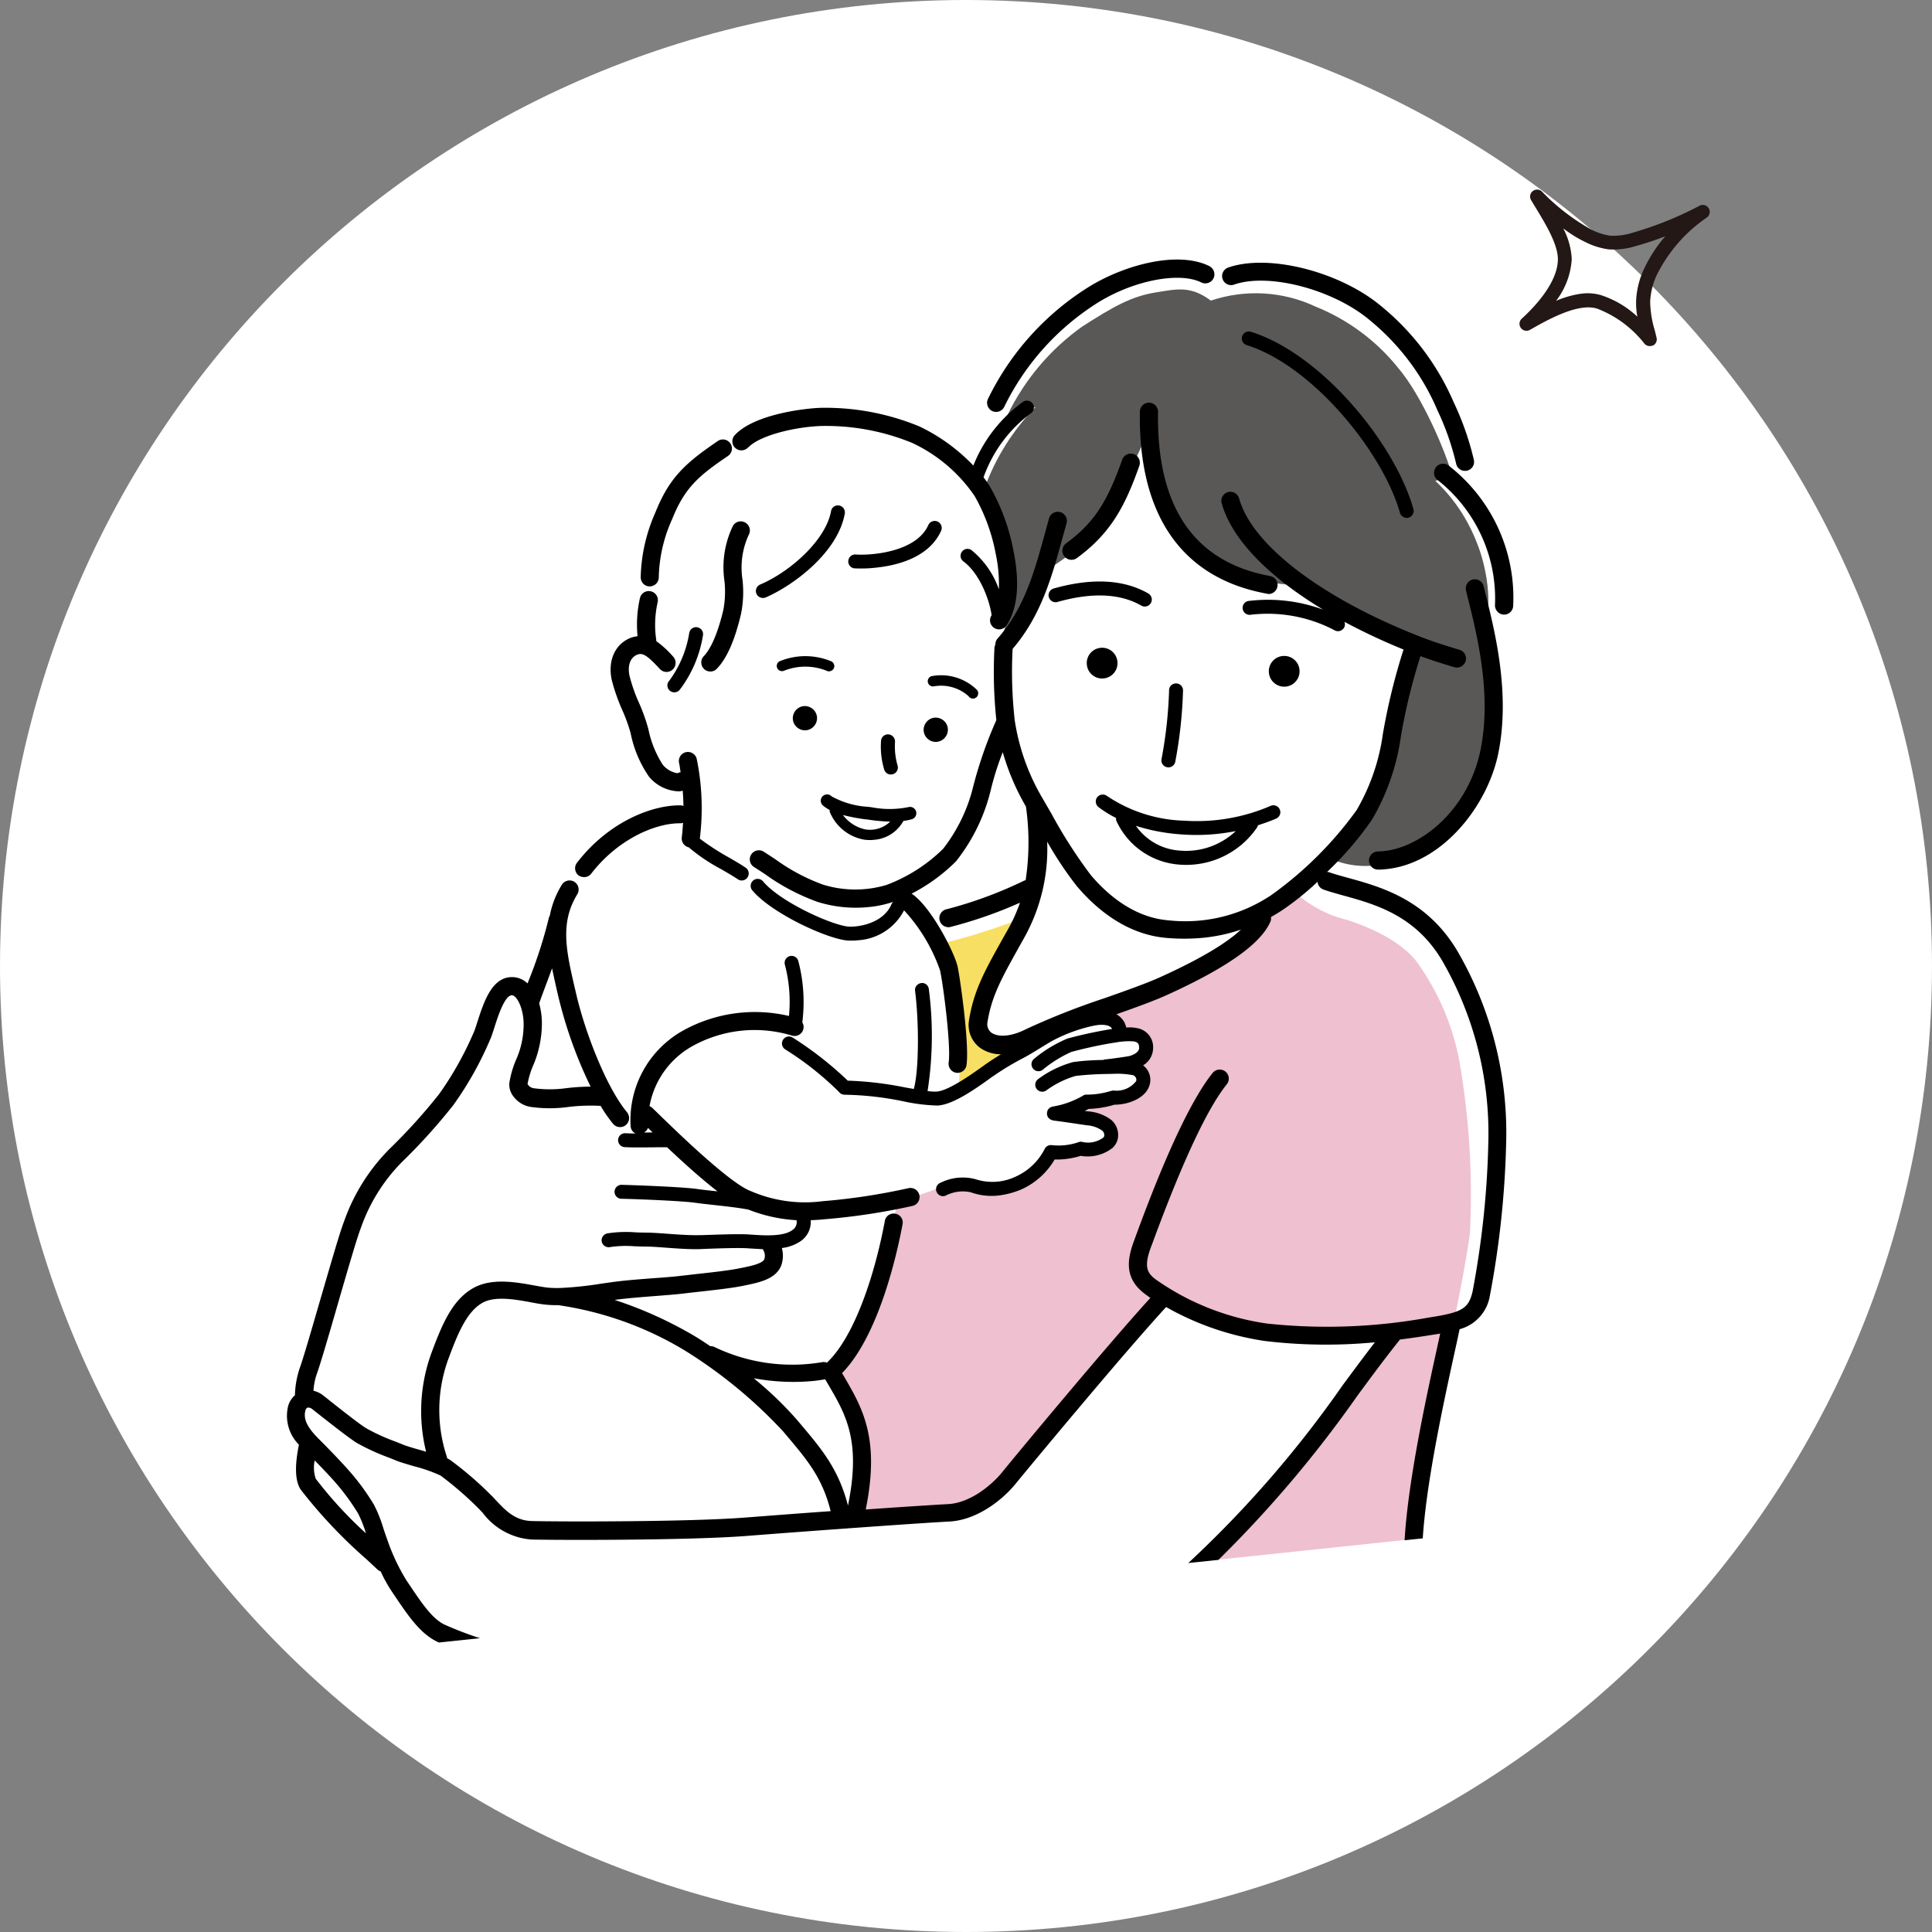
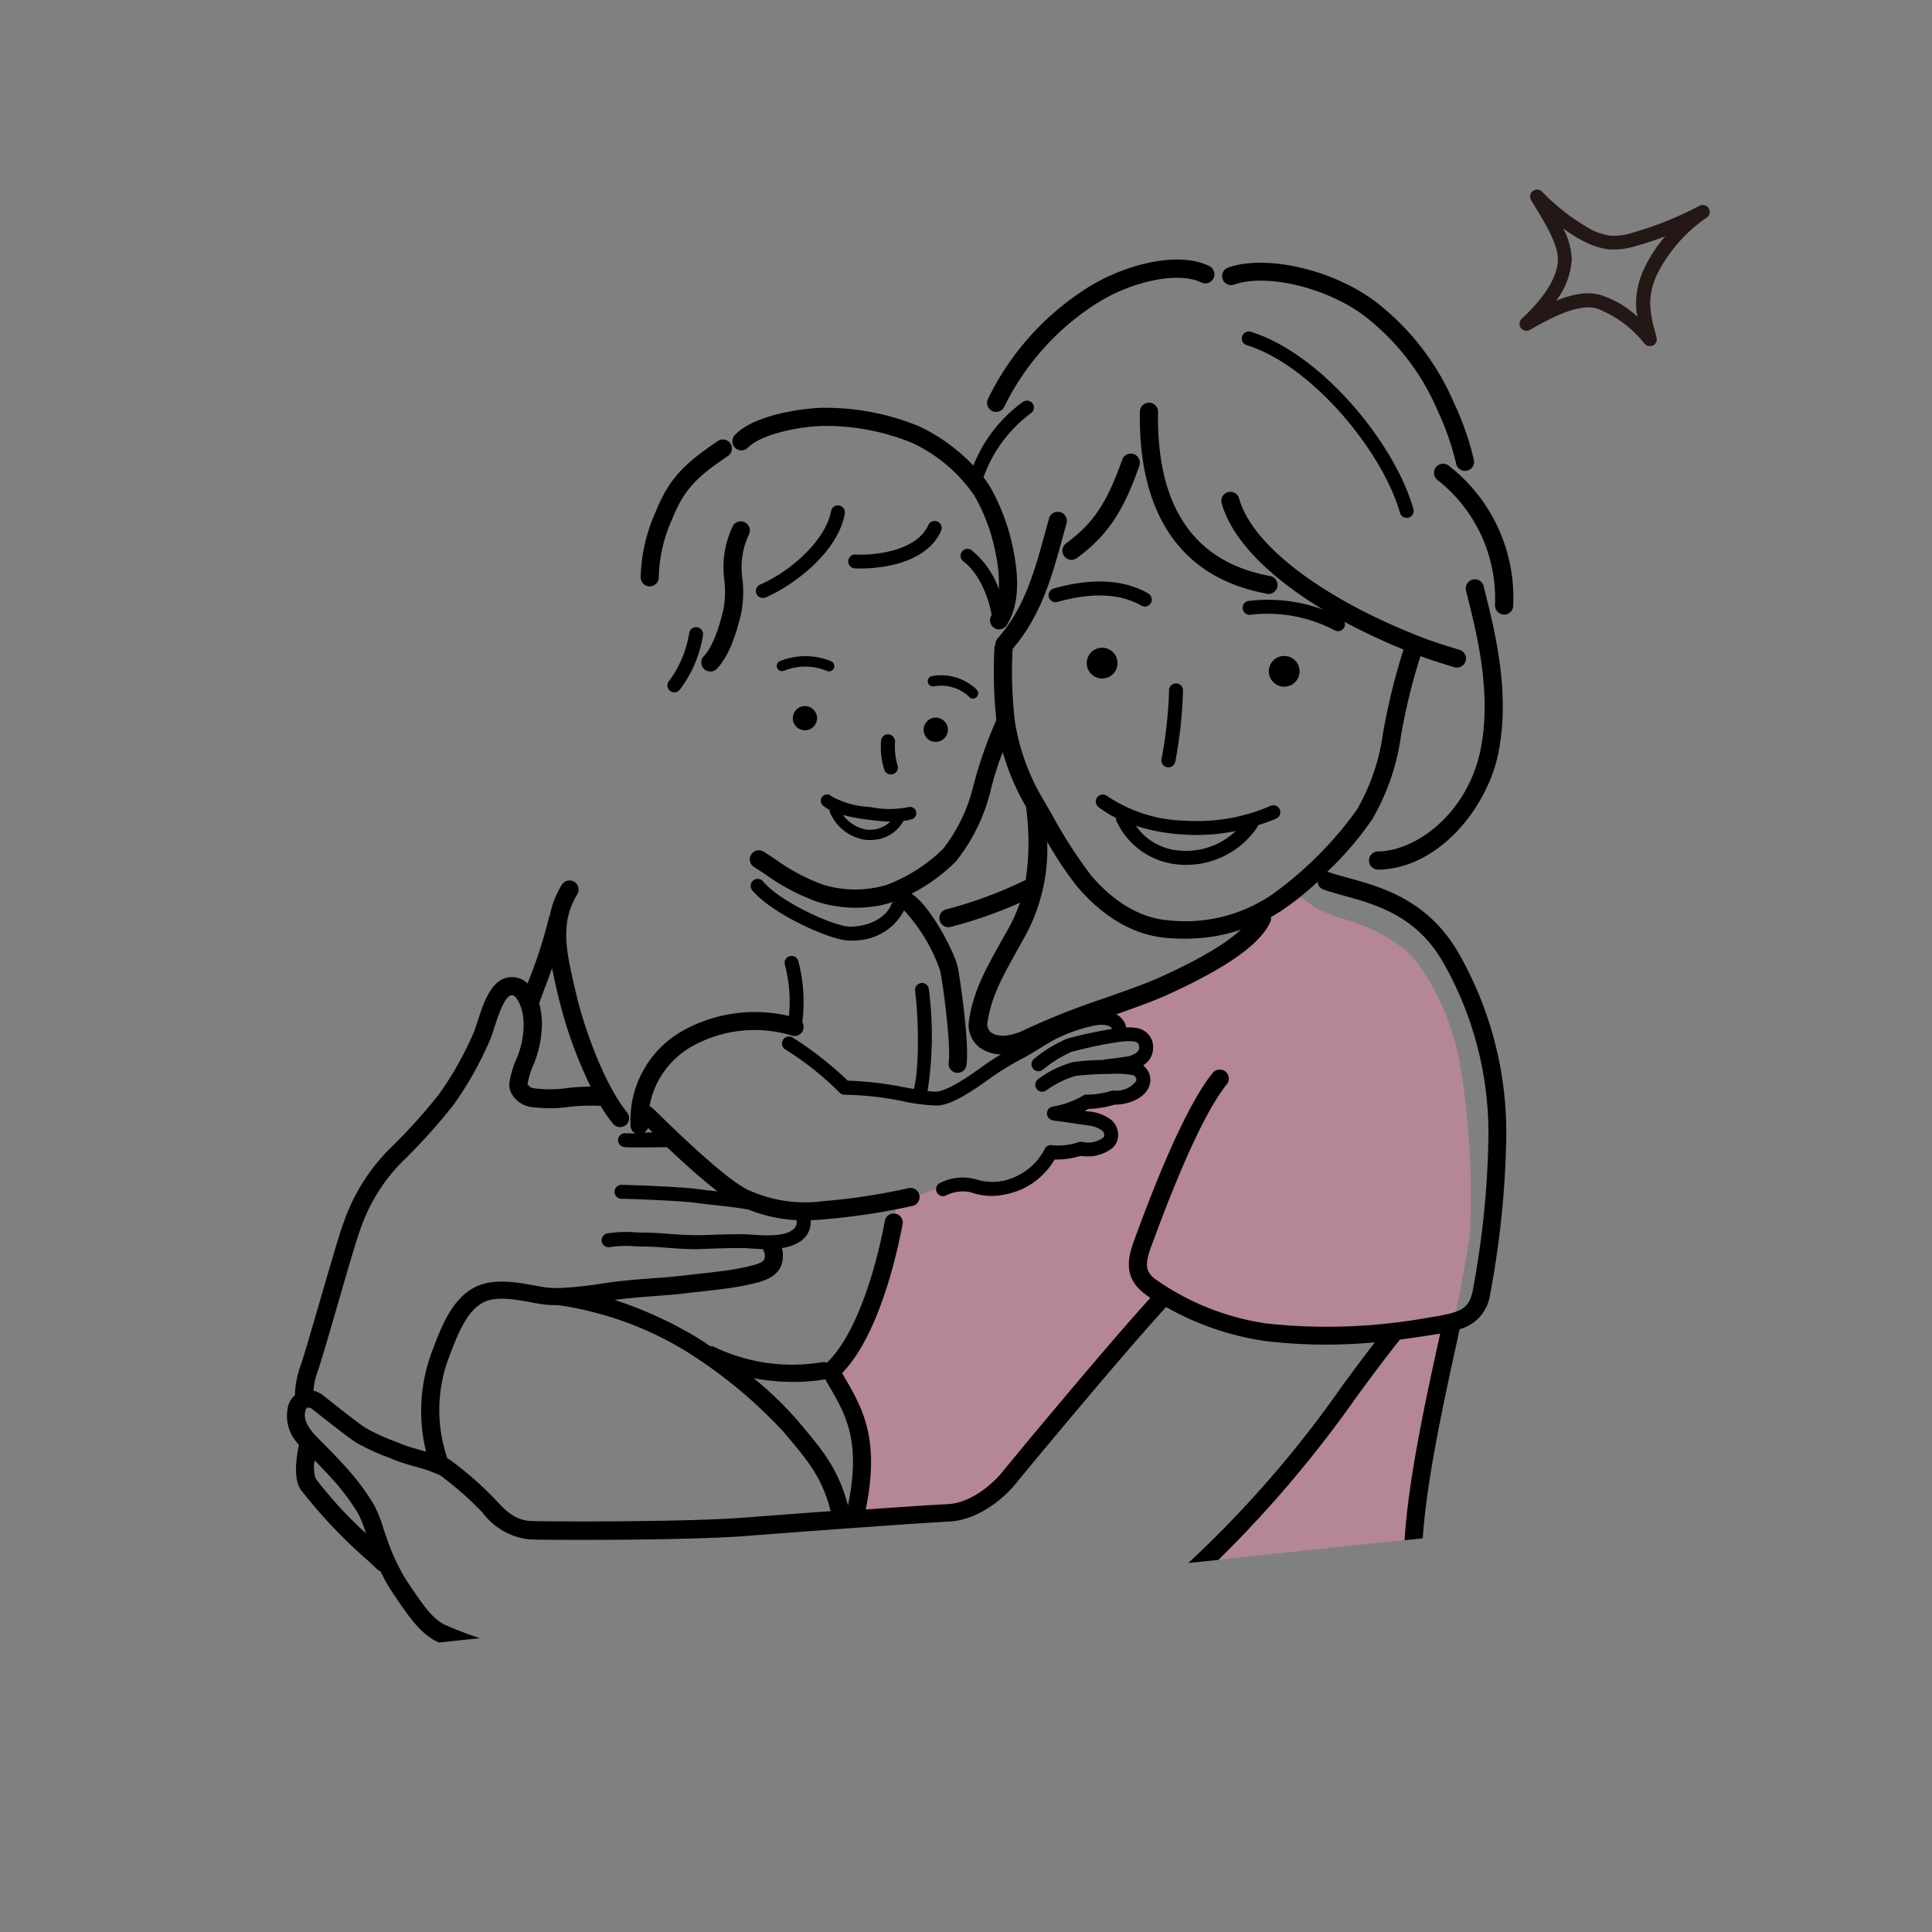
<svg xmlns="http://www.w3.org/2000/svg" width="184" height="184" xml:space="preserve">
  <rect width="100%" height="100%" fill="#808080" stroke="none" />
-   <path fill="#FFF" d="M92 0c50.81 0 92 41.19 92 92s-41.19 92-92 92S0 142.81 0 92 41.19 0 92 0z" />
-   <path fill="#595857" d="M95.07 61.75c1.16-2.95 1.44-6.17.79-9.28-.46-2.05-1.17-4.03-2.12-5.91 1.05-2.92 2.71-5.57 4.88-7.79-.92.15-1.81.4-2.67.76 1.63-3.37 4.08-6.27 7.12-8.43 3.01-1.93 4.68-2.87 7-3.25 2.03-.33 3.33-.65 5.25.78 3.27-1.1 6.85-.9 9.97.57 3.05 1.23 5.74 3.21 7.81 5.77 2.35 2.71 4.68 8.29 5.19 10.31l-1.59.52c1.74 1.63 3.08 3.64 3.94 5.86.99 2.41 1.49 5.9.77 8.02.88 5.06.98 10.26-.2 13.81-.91 2.68-2.62 5.02-4.88 6.72-2.33 1.72-5.78 3.08-9.33 1.69 2.58-3.13 4.42-6.81 5.37-10.76.58-2.16 1.31-7.13 2.37-9.76-3.75-1.39-7.3-3.27-10.56-5.59-4.57-.24-7.11-1.06-10.27-3.34-2.88-2.08-4.26-6.81-4.8-10.85-1.11 2.58-2.36 5.1-3.75 7.54-1.17 2.08-3.22 3.55-5.5 5.07-.96 2.86-2.61 5.45-4.79 7.54" />
  <path opacity=".54" fill="#E28CA8" d="m134.42 146.6-19.55 2.06s6.59-6.67 9.85-10.71c3.27-4.04 7.05-9.46 8.33-11.36-4.56.68-9.21.62-13.75-.17-3.02-.61-5.93-1.7-8.61-3.23-4.49 5.05-11.67 13.64-13.22 15.72-1.55 2.08-4.51 4.87-6.71 4.95s-6.84.28-9.26.42c.66-2.84 1.05-5.13.73-6.72-.31-1.59-1.31-5.1-2.99-6.96 2.49-2.29 3.85-5.83 4.74-8.59.63-2.48 1.11-4.99 1.42-7.53 3.77-1.09 4.47-1.69 5.8-1.72 1.33-.03 1.61.6 3.16.55 1.53.09 3.03-.42 4.17-1.44.99-1.1 1.22-.95 1.46-1.93.96 0 1.92-.18 2.82-.52 1.4.18 2.7-.18 3.06-.93.3-.61.05-1.35-.57-1.65-.04-.02-.07-.03-.11-.05a9.636 9.636 0 0 0-3.53-.9c.68-.26 1.33-.59 1.94-.98.86.01 1.71-.15 2.5-.48 1.36-.2 2.22-.46 2.62-.94a1.368 1.368 0 0 0-.61-2.1c1.05-1.05 1.27-1.57 1.05-2.16a2.023 2.023 0 0 0-2.3-.86 2.915 2.915 0 0 0-2.4-1.74c3.36-1.11 6.62-2.49 9.75-4.13 1.72-.96 3.34-2.08 4.85-3.34.69-.62 1.2-1.42 1.47-2.32.95-.64 1.95-1.21 2.97-1.72 1.34 1.19 2.95 2.03 4.69 2.46 2.29.72 5.3 2.08 6.78 4.08 2.01 2.8 3.38 6.01 4.02 9.4.94 5.42 1.28 10.94 1 16.43-.31 2.36-1.58 9.21-2.68 13.43-1.11 4.24-2.71 11.97-2.89 15.68" />
-   <path fill="#F7DF63" d="M97.32 87.46c-2.38.92-4.81 1.7-7.29 2.32.63 2.23 1.04 4.51 1.24 6.81.17 2.26.19 4.53.05 6.79 1.16-.86 4.02-2.49 5.16-3.57-2.74-.74-3.86-.92-3.28-3.05 1.15-3.19 2.52-6.3 4.12-9.3" />
  <path d="M117.54 27.1c3.31-1.15 9.5.48 12.97 3.44 2.79 2.3 4.99 5.23 6.4 8.56.77 1.62 1.36 3.32 1.77 5.06.09.43.49.73.93.68.03 0 .06-.01.09-.01.47-.1.77-.55.67-1.02-.44-1.89-1.08-3.72-1.91-5.47a24.162 24.162 0 0 0-6.83-9.11c-3.94-3.35-10.79-5.1-14.66-3.75-.45.16-.69.65-.53 1.1.16.45.65.69 1.1.52 0 .01.01.01 0 0M143.19 58.53h.15c.41-.04.74-.38.77-.79.27-5.19-2.02-10.19-6.12-13.38a.87.87 0 0 0-1.22.12c-.3.37-.25.91.12 1.22.01.01.03.02.04.03a14.36 14.36 0 0 1 5.45 11.89c-.02.46.34.88.81.91.01 0 .01 0 0 0M131.26 81.09a.862.862 0 0 0-.88.85c-.01.48.37.87.85.88h.06c.26 0 .52-.02.77-.05 5.31-.56 9.6-5.99 10.63-11 1.17-5.7-.32-11.63-1.2-15.17l-.18-.73a.863.863 0 1 0-1.69.35c0 .02.01.04.01.06l.18.74c.85 3.4 2.28 9.09 1.19 14.41-1.21 5.9-6 9.6-9.74 9.66M94.53 39.16a.86.86 0 0 0 1.13-.45c2.01-4.1 5.14-7.56 9.03-9.97 3.37-2.05 7.63-2.86 9.7-1.85.42.22.94.06 1.17-.36.22-.42.06-.94-.36-1.17-.02-.01-.03-.02-.05-.03-2.98-1.45-7.97-.13-11.35 1.93-4.2 2.59-7.57 6.32-9.72 10.76-.19.44.01.95.45 1.14M120.9 56.57c.47-.05.82-.48.77-.95a.87.87 0 0 0-.7-.76c-7.24-1.32-10.83-6.57-10.68-15.62a.869.869 0 0 0-.84-.89.869.869 0 0 0-.89.84v.01c-.16 9.88 4.01 15.87 12.09 17.34.08.03.16.03.25.03" />
  <path d="M107.98 43.25a.865.865 0 0 0-1.1.52c-1.46 4.14-2.76 6.08-5.35 7.98-.38.28-.47.82-.18 1.21a.864.864 0 0 0 1.21.19c3.23-2.37 4.58-4.92 5.95-8.79.15-.46-.08-.96-.53-1.11M119.1 31.59a.668.668 0 0 0-.81.47c-.09.34.09.68.42.8 6.24 1.93 12.98 10.17 14.62 15.98.09.31.39.51.71.48.04 0 .07-.01.11-.02.35-.1.56-.47.46-.82-1.76-6.25-8.77-14.81-15.51-16.89M99.89 56.87c.1.35.46.56.82.46 3.29-.93 5.98-.81 7.99.35.32.18.72.07.91-.25.18-.32.07-.72-.25-.91-2.33-1.34-5.37-1.5-9.02-.47-.34.1-.55.47-.45.82M103.51 63.31c.08.8.8 1.39 1.61 1.3.8-.08 1.39-.8 1.3-1.61-.08-.8-.8-1.39-1.61-1.3-.8.08-1.39.8-1.3 1.61M123.76 63.78c-.08-.8-.8-1.39-1.61-1.3-.8.08-1.39.8-1.3 1.61a1.463 1.463 0 1 0 2.91-.31M111.15 73.07c.36.07.71-.16.78-.52.43-2.26.68-4.54.74-6.84a.663.663 0 0 0-.71-.62.65.65 0 0 0-.62.68v.03c-.07 2.18-.31 4.36-.72 6.5-.07.35.17.7.53.77M106.37 78.28a7.154 7.154 0 0 0 5.91 4.06c2.94.25 5.79-1.1 7.45-3.55a.62.62 0 0 0 .07-.19c.58-.19 1.17-.39 1.74-.64.34-.15.49-.54.34-.87a.655.655 0 0 0-.87-.34c-2.59 1.12-5.41 1.6-8.23 1.41-2.62-.07-5.16-.89-7.33-2.34a.677.677 0 0 0-.94.09c-.23.28-.19.7.09.94.01.01.02.02.03.02.52.4 1.08.74 1.66 1.03-.01.12.01.26.08.38m6.33 1.2a19.132 19.132 0 0 0 4.99-.33 6.872 6.872 0 0 1-5.3 1.86c-1.69-.1-3.24-.97-4.21-2.36 1.47.47 2.98.74 4.52.83" />
  <path d="M42.28 154.7c-1.17-.61-2.11-2.01-3.41-3.95l-.15-.22c-.71-1.15-1.3-2.38-1.75-3.65-.17-.47-.32-.91-.46-1.33-.23-.78-.53-1.53-.9-2.25-.59-.98-1.25-1.91-1.98-2.78-.95-1.14-2.62-2.83-3.3-3.51-1.09-1.09-1.46-1.89-1.24-2.68.02-.07.08-.23.2-.27.17-.02.34.04.47.16l.57.45c1.16.91 2.91 2.29 3.63 2.74.98.55 2.01 1.02 3.07 1.41.25.1.48.19.67.27.38.16.98.33 1.68.54.89.22 1.75.52 2.58.9 1.27.95 2.48 1.99 3.6 3.12.14.14.27.28.42.44a6.38 6.38 0 0 0 4.62 2.53c2.02.06 14.84.1 20.5-.34 5.74-.45 16.37-1.22 19.29-1.37 2.64-.13 5.08-2.04 6.37-3.64 1.03-1.27 10.36-12.52 14.3-16.79 2.9 1.65 6.08 2.74 9.38 3.23 3.48.42 7 .46 10.5.13-.99 1.28-2.01 2.66-3.07 4.09-4.28 6.15-9.21 11.83-14.7 16.93l2.87-.3c4.87-4.79 9.29-10.01 13.21-15.6 1.4-1.9 2.72-3.69 4-5.28.02-.03.04-.06.05-.1 1.15-.15 2.16-.3 2.97-.43l.25-.04c.22-.03.43-.07.64-.1l-.26 1.19c-1.05 4.79-2.8 12.79-3.13 18.49l1.73-.18c.35-5.48 2.06-13.27 3.08-17.93.17-.76.31-1.43.43-1.99 1.5-.4 2.63-1.65 2.88-3.18.91-4.76 1.43-9.59 1.55-14.44.2-6.4-1.38-12.74-4.58-18.29-2.91-4.99-7.31-6.21-10.53-7.09-.64-.18-1.24-.34-1.75-.52-.06-.02-.12-.02-.19-.03 1.6-1.51 3.04-3.19 4.29-5 1.41-2.42 2.34-5.09 2.73-7.86.44-2.6 1.07-5.17 1.87-7.69 1.1.4 2.06.7 2.85.94l.37.11a.863.863 0 0 0 .51-1.65l-.37-.11c-1.03-.32-2.2-.67-3.65-1.25-9.24-3.66-15.74-8.66-16.97-13.03a.869.869 0 0 0-1.04-.64c-.46.11-.75.58-.64 1.04.01.02.01.04.02.06.96 3.39 4.41 6.94 9.65 10.1a15.22 15.22 0 0 0-7.14-.82c-.36.08-.59.43-.51.79.07.34.39.56.73.52 2.75-.33 5.55.18 8 1.47.32.19.72.08.91-.23.1-.17.12-.38.04-.57 1.83.98 3.71 1.86 5.63 2.64-.84 2.63-1.5 5.32-1.97 8.05-.35 2.55-1.2 5.01-2.49 7.23-2.25 3.13-5 5.87-8.14 8.11a14.694 14.694 0 0 1-9.79 2.4c-3.33-.27-5.87-2.5-7.41-4.33a46.736 46.736 0 0 1-3.73-5.82c-.31-.54-.62-1.07-.91-1.57a20.65 20.65 0 0 1-2.59-7.34c-.25-2.25-.32-4.52-.2-6.78v-.01c2.75-3.21 3.76-6.93 4.83-10.86l.3-1.08a.864.864 0 0 0-.58-1.08.864.864 0 0 0-1.08.58c0 .01-.01.03-.01.04l-.3 1.09c-1.08 3.96-2.01 7.39-4.6 10.33a.82.82 0 0 0-.2.56c-.05.1-.08.21-.09.33-.12 2.29-.06 4.59.18 6.87a40.3 40.3 0 0 0-2.2 6.31c-.52 2.16-1.5 4.18-2.86 5.94a15.396 15.396 0 0 1-5.4 3.45c-1.97.59-4.08.58-6.05-.03-1.62-.59-3.14-1.4-4.53-2.41-.37-.24-.73-.48-1.09-.71a.859.859 0 0 0-1.2.23c-.27.39-.17.93.23 1.2a47.159 47.159 0 0 1 1.11.72c1.52 1.1 3.19 1.97 4.95 2.61 1.6.5 3.28.67 4.95.49.74-.07 1.47-.23 2.18-.46.04-.01.08-.03.12-.05-.09.07-.15.15-.2.25-.68 1.64-2.77 2.17-4.02 2.13-1.45-.05-6.51-2.29-8.21-4.31a.667.667 0 1 0-1.02.86c1.88 2.23 7.32 4.71 9.18 4.78.29.01.59 0 .88-.03a5.296 5.296 0 0 0 4.39-2.85c1.53 1.65 2.69 3.6 3.43 5.72.3 1.36 1.05 7.13.82 8.77-.07.47.26.91.73.98.07.01.14.01.21 0a.86.86 0 0 0 .76-.74c.28-2.01-.6-8.21-.85-9.38-.3-1.35-2.55-5.74-4.38-6.94 1.56-.8 2.99-1.84 4.23-3.08a17.49 17.49 0 0 0 3.3-6.76c.3-1.23.68-2.45 1.15-3.63.52 1.81 1.26 3.55 2.21 5.18v.01c.33 2.32.32 4.68-.03 7-.05.01-.1.02-.14.04a39.506 39.506 0 0 1-7.37 2.72.864.864 0 1 0 .32 1.7c.02 0 .04-.01.07-.02a41.37 41.37 0 0 0 6.58-2.3c-.29.84-.65 1.65-1.08 2.43l-.62 1.1c-1.62 2.9-2.69 4.81-3.14 7.59a2.71 2.71 0 0 0 1.05 2.71c.58.4 1.27.61 1.98.61-.51.31-1.04.65-1.48.96-.1.07-.23.17-.39.28-.94.67-3.14 2.24-4.26 2.31-.29.01-.58-.01-.86-.05.5-3.21.54-6.48.12-9.71a.648.648 0 0 0-.7-.58c-.01 0-.03 0-.04.01-.36.05-.62.38-.57.74.37 2.85.39 7.5-.12 9.34l-.8-.14c-1.81-.37-3.64-.59-5.49-.65a33.465 33.465 0 0 0-5.24-4.1c-.31-.2-.72-.11-.92.2s-.11.72.2.92c1.85 1.15 3.56 2.51 5.11 4.04.13.18.34.28.56.28 1.86.03 3.72.24 5.55.62 1.08.24 2.18.38 3.29.41.04 0 .08-.01.13-.01 1.32-.14 3.1-1.3 4.83-2.55.15-.11.27-.2.37-.26.85-.59 1.73-1.12 2.65-1.61.49-.24 1.12-.63 1.73-1 .51-.31 1.03-.64 1.4-.83 1.18-.61 2.44-1.06 3.74-1.34 1-.21 1.51 0 1.65.14.05.05.09.1.12.17l-.09.01c-1.4.23-2.79.53-4.16.9-1.14.48-2.2 1.12-3.15 1.91-.3.22-.36.63-.14.93.22.3.63.36.93.14.02-.02.04-.03.06-.05.81-.67 1.72-1.23 2.68-1.66 1.31-.35 2.63-.64 3.97-.86l.17-.02c.59-.12 1.2-.16 1.81-.12.37.09.49.19.5.62 0 .47-.73.74-1 .79-.51.09-1.81.27-2.27.31-.05.01-.11.03-.16.05-.96.01-1.91.07-2.86.2-1.2.33-2.34.88-3.34 1.63-.29.22-.35.64-.13.93.22.29.64.35.93.13.84-.61 1.78-1.08 2.78-1.37 1.04-.12 2.09-.18 3.14-.19.3-.01.55-.01.7-.02.55-.01 1.1.04 1.64.14.1.04.19.12.25.22.06.11.07.24.03.35-.51.65-1.32.99-2.14.89-.07 0-.15.01-.22.03-.75.23-1.53.36-2.32.36a.602.602 0 0 0-.41.12c-.89.51-1.86.86-2.87 1.02-.01 0-.02.01-.03.01-.05.01-.09.03-.13.05-.04.01-.07.03-.1.05l-.09.09c-.03.03-.06.06-.08.09a.37.37 0 0 0-.05.11c-.02.04-.03.09-.04.13 0 .01-.01.02-.01.03.01.07.01.13 0 .2 0 .01.01.02.01.03.01.04.03.08.04.12.02.04.03.08.06.12.02.03.05.06.08.08.03.03.06.06.1.09.03.02.07.04.1.05.04.02.09.04.13.05.02 0 .03.01.04.02.58.07 1.69.23 2.49.35l.74.11c.53.03 1.05.21 1.49.52.11.11.18.25.18.41.01.09-.03.18-.09.24-.56.41-1.26.57-1.94.43a.666.666 0 0 0-.37-.01c-.81.29-1.68.39-2.54.31a.664.664 0 0 0-.73.34 5.713 5.713 0 0 1-2.73 2.63c-1.21.59-2.61.68-3.88.26a4.741 4.741 0 0 0-3.31.34c-.34.13-.52.51-.39.85.13.34.51.52.85.39.74-.39 1.59-.51 2.41-.33.84.3 1.74.41 2.63.31.76-.09 1.51-.29 2.21-.59 1.32-.6 2.42-1.59 3.15-2.84.84.02 1.68-.1 2.49-.35a3.84 3.84 0 0 0 3.02-.75c.35-.32.55-.77.54-1.24 0-.54-.23-1.05-.63-1.41a4.12 4.12 0 0 0-2.18-.83l-.38-.04c.13-.06.25-.13.37-.2.84-.02 1.67-.16 2.47-.4 1.34 0 2.93-.62 3.32-1.8.17-.49.11-1.03-.16-1.47-.11-.18-.26-.34-.43-.48.58-.34.94-.96.95-1.64.05-.92-.6-1.74-1.51-1.9-.34-.07-.7-.09-1.05-.06-.07-.35-.24-.67-.49-.92-.13-.14-.28-.25-.45-.34 1.9-.67 3.67-1.31 4.91-1.88 5.66-2.58 8.85-4.85 9.76-6.94.06-.14.08-.29.05-.44.34-.19.67-.39 1.01-.61a26.66 26.66 0 0 0 3.43-2.75c.03.34.25.63.57.74.56.2 1.19.37 1.86.56 3.09.85 6.94 1.91 9.49 6.3a32.874 32.874 0 0 1 4.34 17.41c-.11 4.71-.62 9.41-1.5 14.04-.39 1.59-.98 1.95-3.97 2.42l-.25.04c-5.07.92-10.25 1.11-15.37.56-3.83-.55-7.48-2-10.64-4.24-.8-.62-1.07-1.25-.37-3.1l.21-.56c2.81-7.62 5.17-12.64 7-14.9.29-.38.22-.92-.16-1.21a.87.87 0 0 0-1.18.12c-2.94 3.63-6.2 12.48-7.28 15.39l-.2.55c-.66 1.75-1 3.58.93 5.07.19.15.39.29.6.44-4.09 4.47-13.14 15.39-14.15 16.64-.86 1.06-2.91 2.88-5.12 3-1.37.07-4.41.27-7.84.51 1.38-6.79-.31-9.66-2.09-12.71-.05-.09-.11-.18-.16-.28 3.59-3.68 5.3-11.72 5.76-14.18a.849.849 0 0 0-.69-1 .849.849 0 0 0-1 .69c-.91 4.92-2.83 10.97-5.52 13.5a.772.772 0 0 0-.45-.05c-3.48.59-7.06.09-10.25-1.44a.778.778 0 0 0-.4-.08c-.52-.35-1.02-.68-1.49-.96a38.228 38.228 0 0 0-7.63-3.45c1.21-.16 2.5-.26 3.76-.36 1.02-.08 1.98-.15 2.84-.25.56-.07 1.12-.13 1.66-.19 1.6-.18 3.11-.35 4.16-.58l.2-.04c1.2-.26 2.7-.57 3.23-1.8.21-.55.24-1.15.08-1.72.63-.07 1.24-.29 1.77-.64a2.21 2.21 0 0 0 .98-2.01c.42-.02.85-.04 1.31-.09 2.83-.23 5.65-.66 8.42-1.28.46-.12.73-.6.61-1.06a.871.871 0 0 0-1.03-.62c-2.7.6-5.43 1.02-8.18 1.24-2.35.31-4.73-.04-6.9-.99-1.99-.77-7.07-5.71-8.74-7.34-.26-.25-.46-.45-.58-.56a.869.869 0 0 0-.26-.16 8.201 8.201 0 0 1 3.86-5.59c2.93-1.71 6.43-2.12 9.68-1.14.45.15.94-.09 1.09-.54.08-.24.05-.5-.08-.71.25-1.98.12-3.98-.4-5.91a.669.669 0 0 0-.86-.38.67.67 0 0 0-.41.76c.43 1.6.56 3.27.4 4.92-3.49-.82-7.17-.29-10.28 1.5a9.773 9.773 0 0 0-4.8 9.03c.03.29.21.54.47.66-.39 0-.72-.01-.94-.02a.662.662 0 1 0-.1 1.32c.55.04 1.66.03 2.65.02.55-.01 1.05-.01 1.39-.01 1.65 1.56 3.35 3.08 4.8 4.2l-.11-.01c-.69-.07-1.32-.14-1.8-.21-1.36-.2-5.99-.37-7.21-.4-.37-.01-.67.28-.68.65s.28.67.65.68c1.28.02 5.82.2 7.04.38.49.07 1.14.14 1.85.22 1.11.12 2.33.26 3.21.43 1.46.58 3.01.92 4.58 1.01.08.38-.09.76-.43.96-.84.62-2.75.49-3.77.42-.17-.01-.33-.02-.46-.03-.99-.05-2.76.02-4.33.07h-.15c-.91.03-2.11-.05-3.16-.13-.8-.06-1.55-.11-2.12-.11-.35 0-.68-.01-1-.03-.86-.06-1.72-.03-2.56.1-.36.05-.62.38-.58.74.05.36.38.62.74.58.02 0 .03 0 .05-.01.76-.11 1.53-.14 2.3-.08.34.01.68.03 1.05.03.52 0 1.26.05 2.03.11 1.09.08 2.33.17 3.31.13l.15-.01c1.54-.06 3.29-.12 4.22-.07.12.01.27.02.43.03.32.02.69.04 1.08.06.02.06.04.11.07.16.13.25.15.53.06.8-.17.4-1.27.64-2 .79l-.21.04c-.97.21-2.44.38-4 .55-.55.06-1.11.13-1.67.19-.83.1-1.77.17-2.77.24-1.3.1-2.66.2-3.94.38l-.92.13c-1.34.22-2.69.36-4.05.42l-.05-.01c-.03 0-.06 0-.09.01-.42 0-.83-.02-1.24-.08-.27-.04-.59-.1-.93-.16-1.7-.31-4.02-.74-5.77.2-2.01 1.09-2.99 3.36-3.98 6.01a16.137 16.137 0 0 0-.59 9.62c-.23-.07-.47-.14-.73-.21-.62-.18-1.22-.36-1.5-.48-.2-.08-.44-.18-.7-.28-.96-.35-1.89-.77-2.78-1.27-.64-.39-2.41-1.79-3.47-2.63l-.58-.46c-.28-.23-.61-.39-.97-.48.04-.51.13-1.02.29-1.51.35-.94 1.17-3.76 2.03-6.74.9-3.11 1.83-6.32 2.2-7.26.83-2.37 2.17-4.52 3.94-6.3 1.74-1.69 3.37-3.5 4.87-5.4 1.44-2.01 2.64-4.17 3.59-6.45.11-.29.22-.64.34-1.01.34-1.07.99-3.06 1.68-2.99.43.04 1.08 1.24 1.08 2.75 0 1.11-.22 2.21-.65 3.23-.29.63-.5 1.3-.64 1.98l-.04.2c-.1.48.01.98.29 1.38.4.58 1.01.98 1.71 1.09 1.2.17 2.42.17 3.63 0 1-.12 2.01-.15 3.02-.1h.01c.35.59.74 1.16 1.18 1.7.3.37.84.43 1.21.14.37-.3.43-.84.14-1.21-.01-.01-.01-.02-.02-.03-1.97-2.37-4.02-7.66-4.87-11.41l-.13-.55c-.78-3.4-1.39-6.09.27-8.79a.87.87 0 0 0-.28-1.19.87.87 0 0 0-1.19.28c-.56.9-.95 1.91-1.15 2.95-.05.08-.08.16-.1.25-.5 2.06-1.16 4.07-1.95 6.03l-.07.17a2.12 2.12 0 0 0-1.25-.59c-2.09-.21-2.9 2.33-3.5 4.18-.11.34-.21.66-.31.93-.9 2.12-2.02 4.14-3.36 6.02a54.231 54.231 0 0 1-4.72 5.22 18.39 18.39 0 0 0-4.33 6.9c-.4 1.01-1.29 4.12-2.25 7.4-.82 2.82-1.66 5.74-1.99 6.62-.26.79-.41 1.62-.44 2.46 0 .02.01.05.01.07-.32.28-.55.64-.66 1.05-.32 1.32.07 2.71 1.03 3.67-.43 2.09-.36 3.54.2 4.32 1.86 2.39 3.95 4.6 6.23 6.59.36.33.71.66 1.04.97.09.08.19.15.31.18.3.66.65 1.29 1.05 1.9l.15.22c1.39 2.07 2.49 3.7 4.04 4.51.09.05.21.1.31.15l3.91-.41a34.29 34.29 0 0 1-3.43-1.32m68.22-61.64c-1.3.59-3.27 1.29-5.35 2.02a70.18 70.18 0 0 0-7.4 2.92c-1.65.84-2.8.73-3.33.35-.31-.24-.46-.65-.37-1.03.4-2.47 1.36-4.18 2.94-7.02l.62-1.11c1.51-2.76 2.25-5.88 2.12-9.03.84 1.48 1.78 2.9 2.83 4.24 1.76 2.08 4.67 4.62 8.59 4.93 1.19.1 2.38.09 3.57-.03 1.18-.13 2.35-.38 3.47-.77-1.21 1.14-3.49 2.63-7.69 4.53m-48.37 14.79-.79.01c.17-.1.3-.25.37-.44.15.14.29.28.44.43h-.02m15.34 23.67c.4-.04.77-.1 1.12-.16.1.17.19.33.29.5 1.69 2.88 3.14 5.37 1.88 11.53-.9-3.49-2.52-5.4-4.54-7.79l-.32-.38a34.26 34.26 0 0 0-4.12-3.96c1.88.35 3.79.44 5.69.26m-34.67-2.36c.86-2.31 1.71-4.29 3.18-5.1 1.21-.66 3.19-.29 4.64-.02.37.07.7.13 1 .17.51.07 1.03.1 1.54.09 4.29.62 8.41 2.1 12.11 4.35 3.43 2.13 6.56 4.71 9.31 7.67l.32.38c1.97 2.33 3.42 4.04 4.21 7.22-2.97.21-5.93.44-8.15.61-5.36.42-17.77.4-20.32.33-1.6-.04-2.52-1.03-3.41-1.98-.15-.16-.3-.33-.45-.47a32.886 32.886 0 0 0-3.9-3.36c-.1-.06-.2-.12-.3-.17 0-.03 0-.07-.01-.1-1.05-3.13-.97-6.53.23-9.62m8.81-31.69c0-.65-.09-1.29-.26-1.91.13-.39.33-.92.56-1.54.21-.55.44-1.17.67-1.8.13.66.29 1.34.44 2.03l.13.55c.71 3 1.75 5.92 3.1 8.69-.76 0-1.52.05-2.28.14-1.05.15-2.11.15-3.15.01a.799.799 0 0 1-.58-.41l.04-.18c.12-.57.29-1.12.53-1.65.52-1.23.79-2.57.8-3.93m-21.54 43.36c-.19-.56-.22-1.16-.1-1.74.76.77 1.72 1.78 2.34 2.53.66.8 1.26 1.64 1.8 2.53.3.6.55 1.23.74 1.88a39.2 39.2 0 0 1-4.78-5.2M72.72 56.95c.07-.01.13-.02.2-.05 2.56-1.1 6.88-4.24 7.54-8.01.05-.36-.2-.7-.57-.75a.658.658 0 0 0-.74.52c-.48 2.76-3.88 5.79-6.75 7.01-.34.14-.5.53-.36.87.11.27.4.44.69.4M67.74 63.95c.2-.02.39-.11.53-.26.94-.97 1.7-2.67 2.3-5.2.22-1.09.27-2.2.14-3.31-.22-1.46-.01-2.95.62-4.29.21-.43.02-.95-.41-1.15-.41-.2-.9-.04-1.12.35a9.04 9.04 0 0 0-.81 5.2c.11.93.07 1.88-.1 2.8-.65 2.72-1.37 3.89-1.86 4.4-.33.34-.32.89.02 1.22.18.18.43.26.69.24M89.63 50.55a.666.666 0 1 0-1.22-.54c-1.16 2.59-5.47 2.9-6.89 2.8a.662.662 0 0 0-.73.59c-.04.36.22.69.59.73h.05c.67.03 1.34.01 2.01-.07 2.03-.21 5.05-.97 6.19-3.51" />
  <path d="M84.62 69.94a.662.662 0 0 0-.71.61c-.07.91.03 1.83.29 2.71.09.36.45.57.81.48.36-.09.57-.45.48-.81 0-.01-.01-.03-.01-.04-.21-.72-.29-1.48-.24-2.23a.686.686 0 0 0-.62-.72M74.67 63.88c1.3-.52 2.75-.52 4.05 0 .24.13.55.03.68-.21s.03-.55-.21-.68c-.03-.01-.05-.02-.08-.03a6.42 6.42 0 0 0-4.89.03.5.5 0 0 0 .45.89M92.24 66.3a.501.501 0 1 0 .79-.61 4.881 4.881 0 0 0-4.33-1.29.51.51 0 0 0-.32.63c.08.23.3.37.54.34 1.19-.22 2.41.12 3.32.93M89.24 70.65c.63-.07 1.09-.64 1.03-1.27s-.64-1.09-1.27-1.03c-.63.07-1.09.64-1.03 1.27.07.64.64 1.1 1.27 1.03M76.78 69.55a1.17 1.17 0 0 0 1.03-1.27 1.17 1.17 0 0 0-1.27-1.03c-.63.07-1.09.64-1.03 1.27.07.63.64 1.09 1.27 1.03M82.32 79.97c.31.04.62.05.94.01 1.17-.09 2.22-.77 2.78-1.8.29-.03.58-.09.86-.18a.599.599 0 0 0-.35-1.14c-1.15.24-2.34.25-3.49.03-.2-.03-.38-.05-.52-.06-1.17-.08-2.3-.42-3.33-.98a.601.601 0 1 0-.88.82c.02.03.05.05.08.07.19.16.39.29.61.4-.01.07-.01.15.02.22a4.358 4.358 0 0 0 3.28 2.61m.1-1.94c.13.01.29.03.47.06.63.09 1.26.14 1.89.16-.62.6-1.47.87-2.32.75-.87-.17-1.65-.67-2.18-1.38.7.18 1.42.32 2.14.41M66.4 59.74c-.36-.06-.7.18-.76.55-.26 1.64-.91 3.19-1.89 4.53-.26.26-.25.68.02.94.26.24.68.24.93-.03l.03-.03c1.16-1.52 1.92-3.31 2.22-5.2.06-.36-.18-.7-.55-.76M61.86 55.85c.04 0 .08 0 .11-.01.43-.05.76-.4.77-.84.04-1.92.48-3.82 1.28-5.57 1.19-2.98 2.53-4.12 5.29-5.99.4-.26.52-.79.26-1.19a.86.86 0 0 0-1.19-.26c-.01.01-.03.02-.04.03-3.11 2.11-4.62 3.52-5.92 6.78-.87 1.94-1.35 4.04-1.4 6.16-.01.48.36.88.84.89M71.27 42.61c1.09-1.15 4.46-1.96 6.96-2.04 2.96-.06 5.9.49 8.64 1.61a14.74 14.74 0 0 1 5.95 5.06c.98 1.72 1.66 3.6 2.02 5.55.23 1.09.33 2.21.29 3.33a8.377 8.377 0 0 0-2.61-3.73.659.659 0 0 0-.92.17c-.2.29-.14.68.14.9 1.56 1.14 2.49 3.65 2.7 5.13l-.01.02c-.26.4-.15.93.25 1.19.4.26.93.15 1.19-.25 1.56-2.39.88-5.93.65-7.09-.4-2.15-1.16-4.22-2.24-6.12-.19-.3-.39-.6-.61-.88.87-2.45 2.45-4.59 4.55-6.13.28-.23.33-.65.1-.93a.668.668 0 0 0-.89-.13 13.736 13.736 0 0 0-4.73 6.07 17.57 17.57 0 0 0-5.12-3.72 23.47 23.47 0 0 0-9.43-1.78c-1.64.06-6.31.63-8.15 2.58-.34.34-.33.89 0 1.22.34.34.89.33 1.22 0 .03-.02.04-.03.05-.03" />
-   <path d="M55.72 83.53c.23-.02.45-.14.59-.33 2.57-3.33 6.18-4.82 8.46-4.79.09 0 .19-.02.28-.05-.03.46-.06.93-.12 1.4-.05.44.24.85.67.94.96.82 2.02 1.52 3.14 2.11.61.36 1.2.7 1.56.95.31.19.72.09.91-.23.17-.28.11-.65-.15-.86-.41-.29-1.01-.64-1.65-1.01-.96-.53-1.88-1.13-2.76-1.79.31-2.51.22-5.05-.28-7.52a.863.863 0 1 0-1.69.34c.06.28.09.57.14.86a.75.75 0 0 0-.3.09c-.55-.09-1.05-.38-1.4-.81a9.84 9.84 0 0 1-1.37-3.39c-.23-.84-.52-1.66-.87-2.45-.39-.85-.7-1.74-.93-2.64-.21-1.03.11-1.81.83-2.03.53-.17 1.07.33 2.09 1.42.34.34.88.34 1.22 0 .32-.32.34-.84.04-1.18a9.278 9.278 0 0 0-1.63-1.5c0-.04.01-.08 0-.12-.18-1.19-.13-2.4.13-3.57a.862.862 0 0 0-.63-1.05.862.862 0 0 0-1.05.63 11.41 11.41 0 0 0-.23 3.64c-.15.02-.31.05-.46.09-1.59.5-2.4 2.11-2.01 4.02.25 1.01.6 2 1.03 2.96.31.7.57 1.42.78 2.16.29 1.49.89 2.9 1.75 4.15.71.86 1.76 1.37 2.88 1.4.11-.01.23-.04.33-.07.04.49.06.97.07 1.46a.765.765 0 0 0-.3-.06c-2.78-.03-6.9 1.64-9.84 5.47-.29.38-.22.92.16 1.21.17.11.39.17.61.15" />
  <path fill="#231815" d="M157.19 32.96a.683.683 0 0 1-.56-.21 10.487 10.487 0 0 0-4.53-3.36c-1.83-.56-4.69 1.06-6.4 2.03-.32.18-.73.06-.9-.26-.15-.27-.1-.6.13-.81 2.21-2.03 3.44-4.04 3.44-5.66 0-1.42-1.15-3.33-2.17-5l-.38-.63a.659.659 0 0 1 .23-.91c.25-.15.58-.12.79.08 1.38 1.44 2.97 2.66 4.72 3.64.56.29 1.17.48 1.79.58.72.03 1.44-.06 2.12-.28 2.22-.64 4.36-1.5 6.4-2.58a.662.662 0 0 1 .71 1.11c-2.05 1.39-3.7 3.29-4.8 5.51-.37.8-.58 1.65-.62 2.53.02.94.17 1.87.45 2.77l.16.66c.07.29-.07.6-.34.74-.08.01-.16.04-.24.05m-6.51-5c.61-.07 1.22-.02 1.8.15 1.29.42 2.47 1.12 3.46 2.05-.1-.5-.13-1.01-.12-1.51.05-1.05.3-2.08.75-3.03.53-1.13 1.21-2.18 2.03-3.12-.92.36-1.85.67-2.8.93-.84.27-1.72.37-2.6.32-.77-.11-1.51-.34-2.2-.69-.75-.36-1.46-.8-2.12-1.31.48.91.76 1.91.81 2.93a7.251 7.251 0 0 1-1.49 3.97c.79-.34 1.63-.58 2.48-.69" />
</svg>